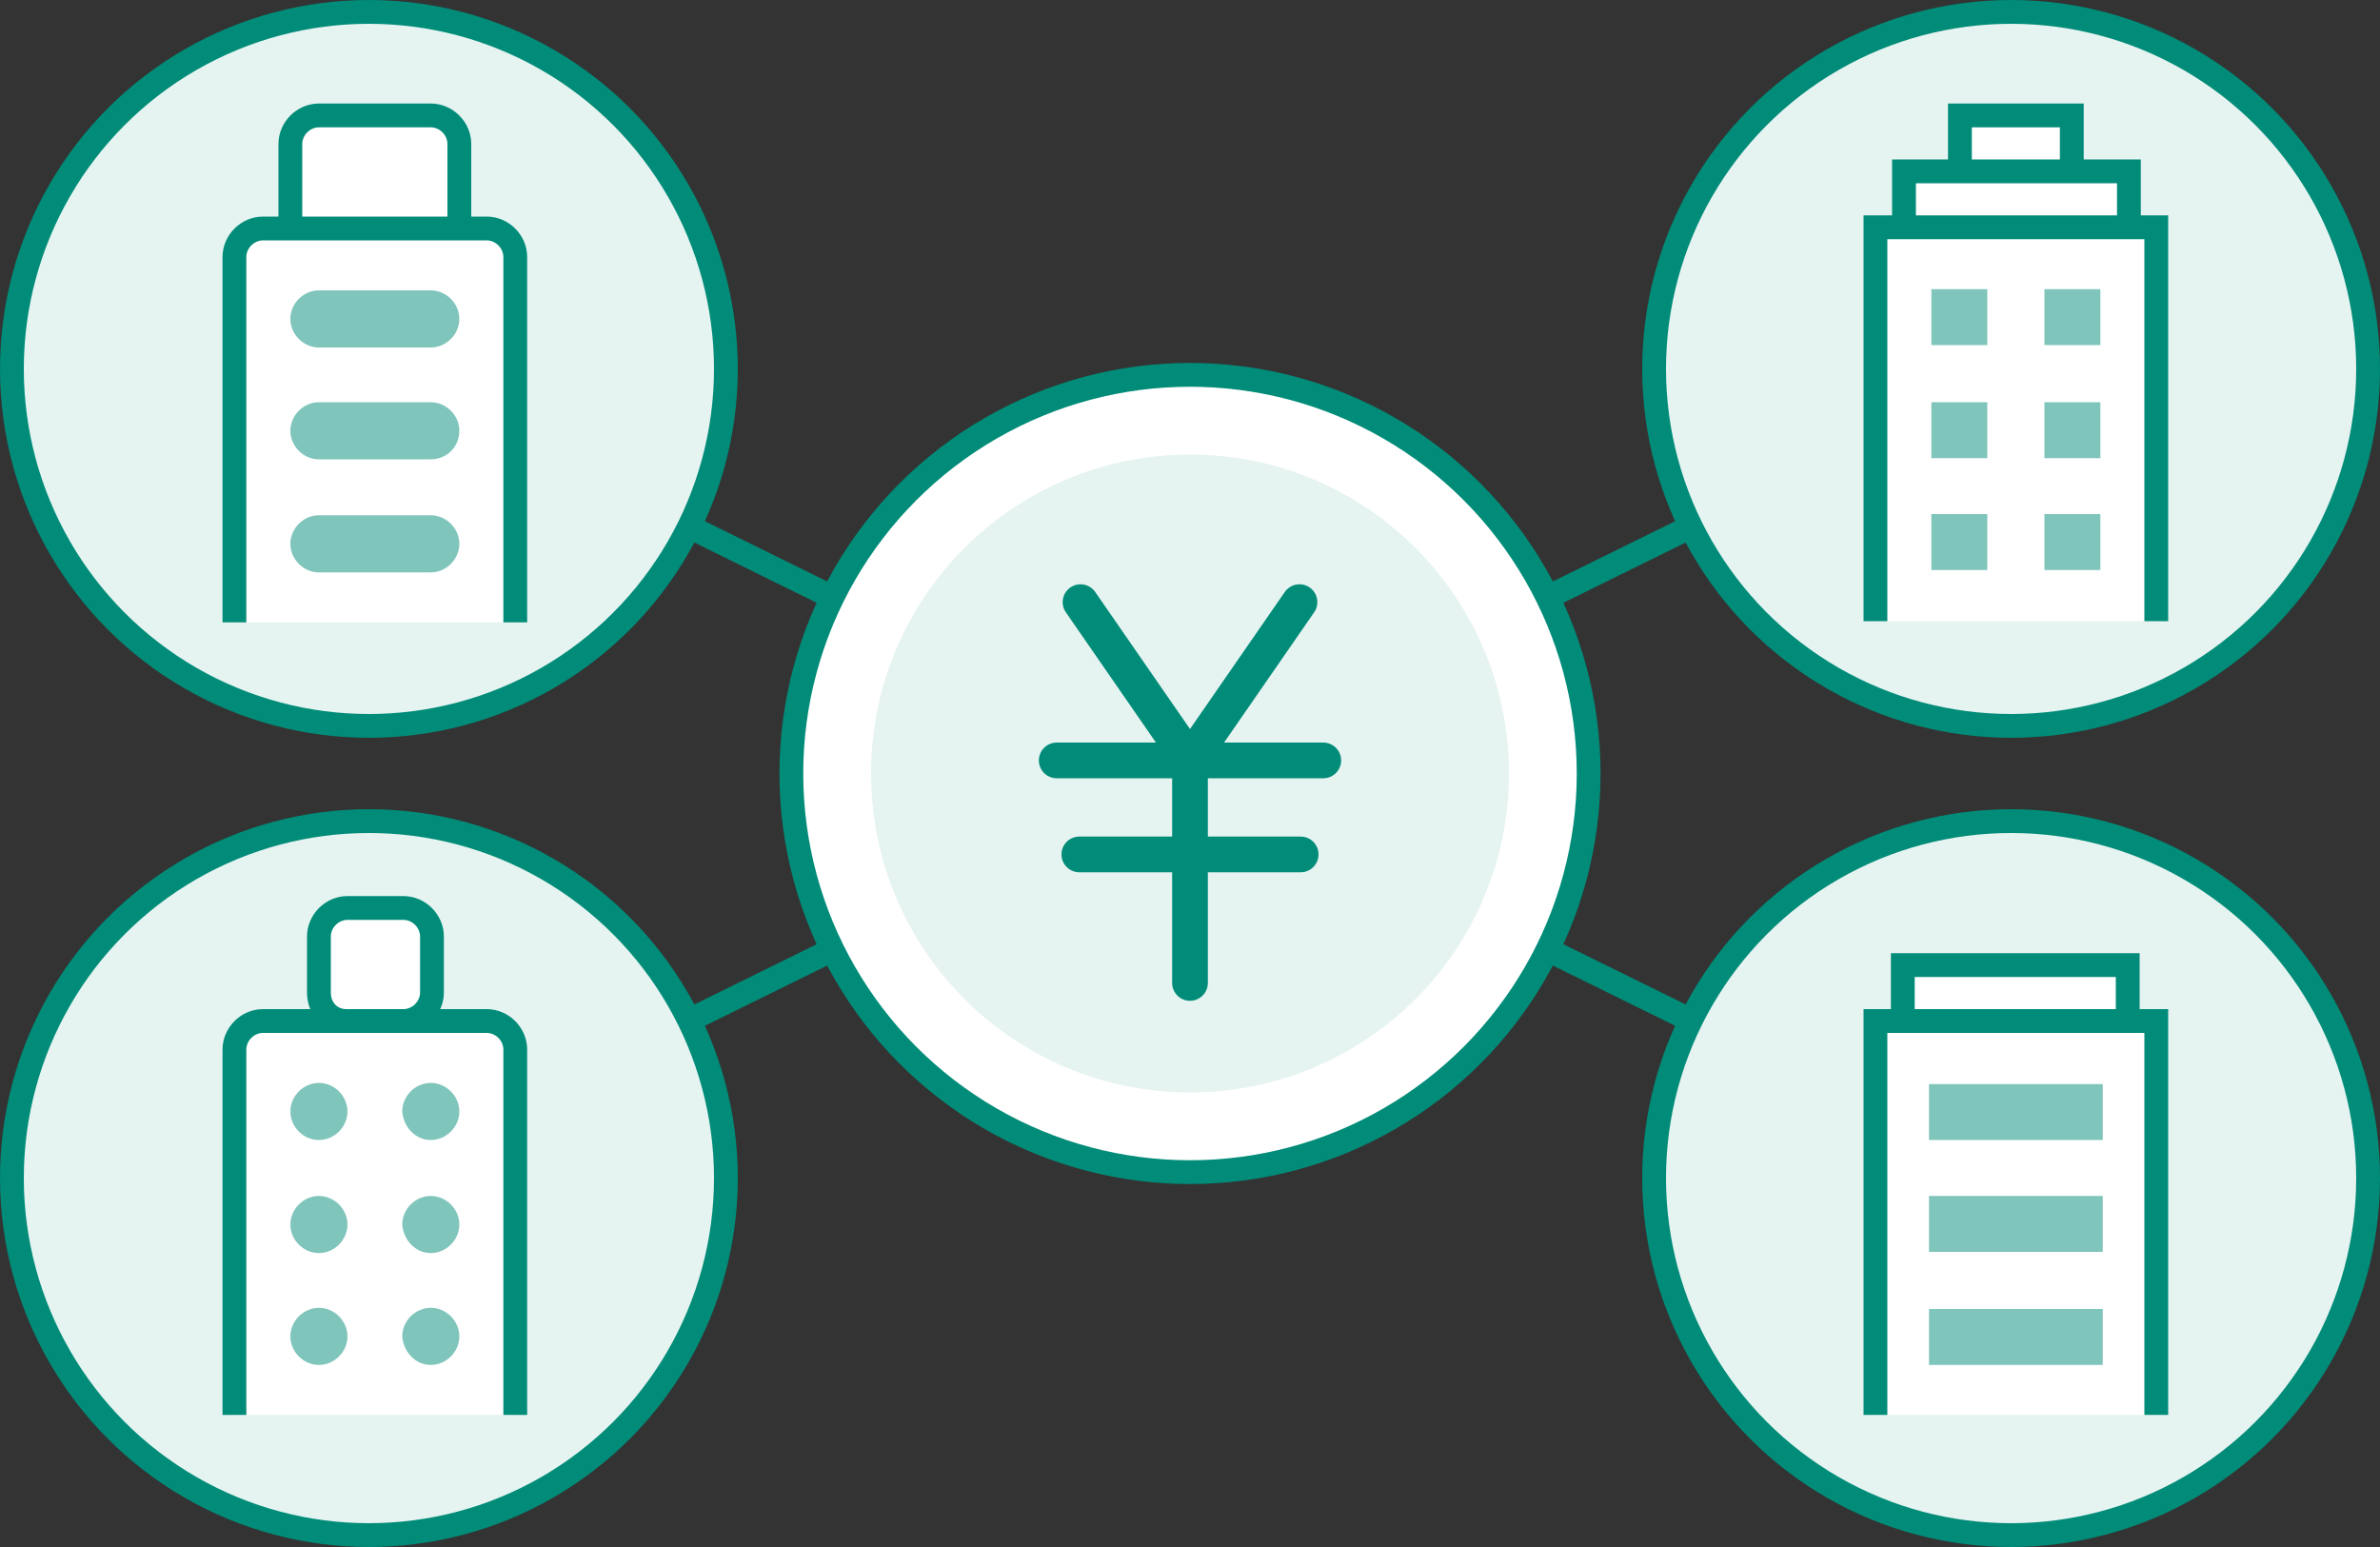
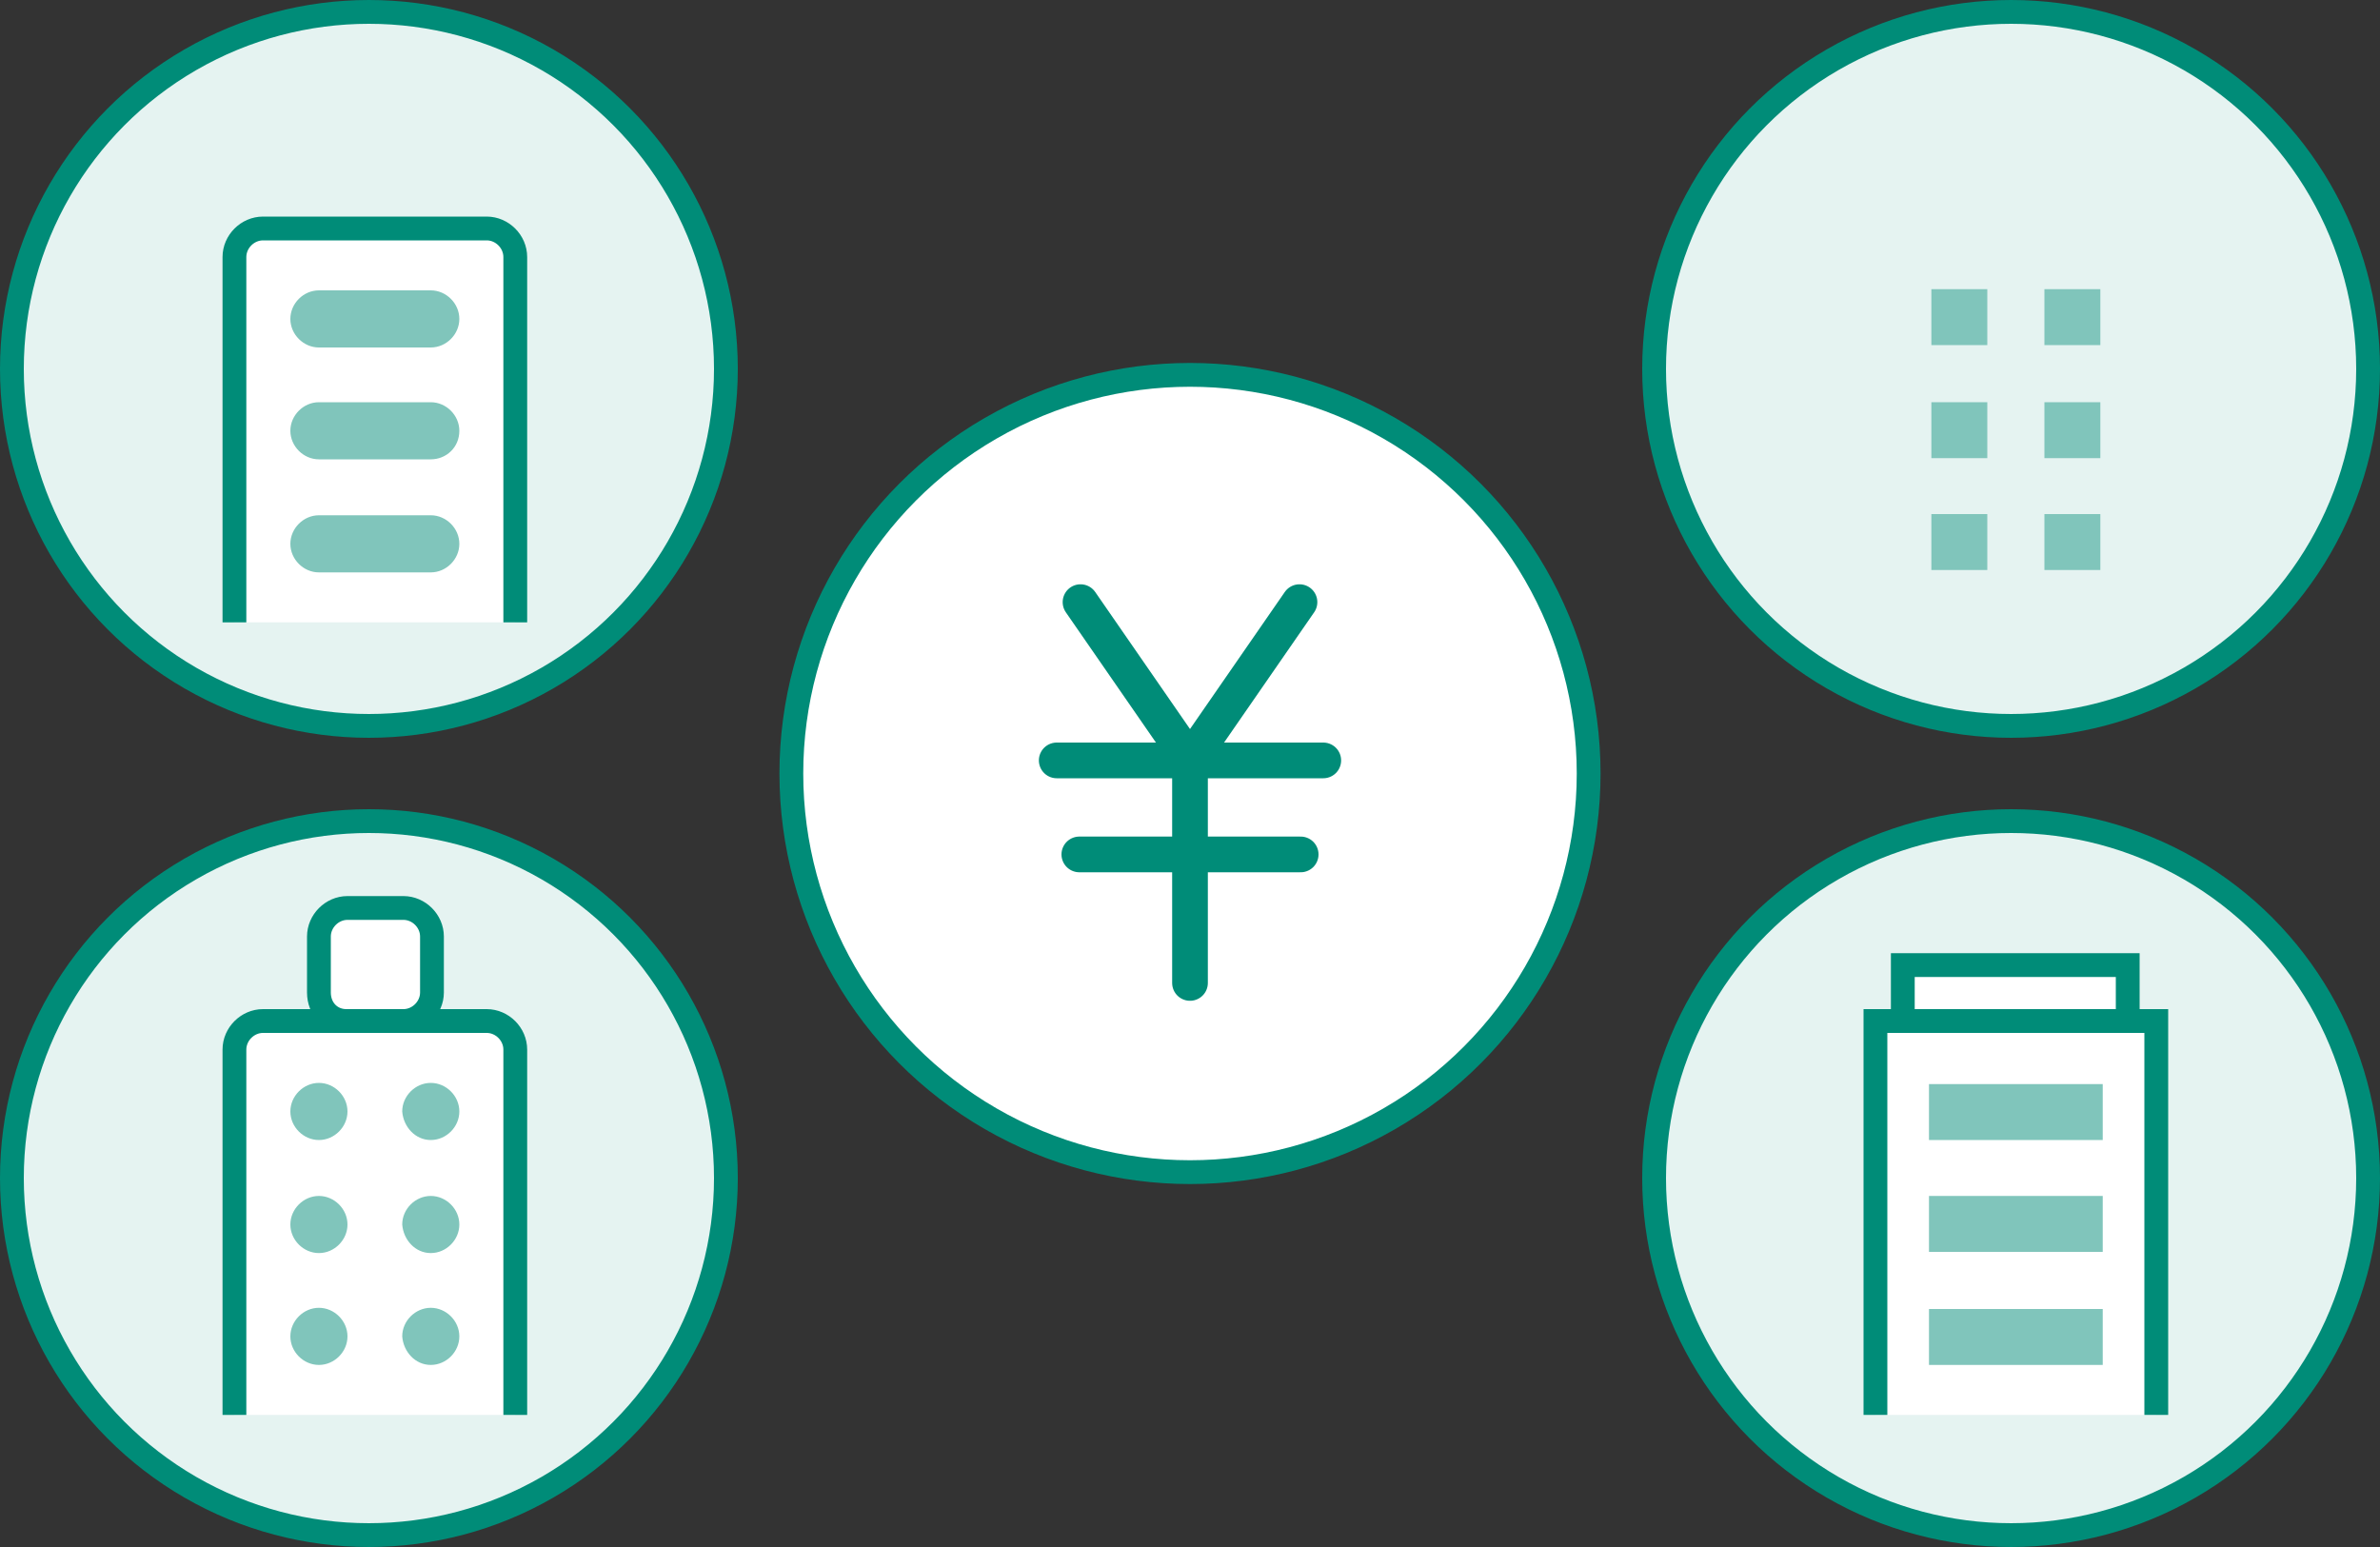
<svg xmlns="http://www.w3.org/2000/svg" id="レイヤー_1" viewBox="0 0 200 130">
  <rect x="0" y="0" width="200" height="130" fill="#333333" stroke="none" />
  <style>.st0,.st1,.st2{stroke:#008c78;stroke-width:2}.st0{stroke-linecap:round;stroke-linejoin:round;fill:none}.st1,.st2{fill:#e5f3f1;stroke-miterlimit:10}.st2{fill:#fff}.st3{fill:#80c5bb}.st4{fill:#fff;stroke:#008c78;stroke-width:2;stroke-linecap:round;stroke-linejoin:round;stroke-miterlimit:10}.st5{fill:#e5f3f1}.st6{fill:none;stroke:#008c78;stroke-width:3;stroke-linecap:round;stroke-linejoin:round;stroke-miterlimit:10}</style>
-   <path class="st0" d="M169 99L31 31m138 0L31 99" />
  <circle class="st1" cx="31" cy="31" r="30" />
  <circle class="st1" cx="169" cy="99" r="30" />
  <circle class="st1" cx="169" cy="31" r="30" />
  <circle class="st1" cx="31" cy="99" r="30" />
-   <path class="st2" d="M157.6 52.2V19.1h23.6v33.1M160 14.4h18.9v4.7H160zm4.7-4.7h9.4v4.7h-9.4z" />
  <path class="st3" d="M162.3 24.3h4.7V29h-4.7zm0 9.5h4.7v4.7h-4.7zm0 9.4h4.7v4.7h-4.7zm9.5-18.9h4.7V29h-4.7zm0 9.5h4.7v4.7h-4.7zm0 9.4h4.7v4.7h-4.7z" />
  <path class="st2" d="M181.2 118.9V85.8h-23.6v33.1m2.3-37.8h18.9v4.7h-18.9z" />
  <path class="st3" d="M162.1 91.1h14.6v4.7h-14.6zm0 9.4h14.6v4.7h-14.6zm0 9.5h14.6v4.7h-14.6z" />
  <path class="st2" d="M43.3 118.9V88.2c0-1.3-1.1-2.4-2.4-2.4H22.1c-1.3 0-2.4 1.1-2.4 2.4v30.7m9.4-33.1h4.8c1.3 0 2.4-1.1 2.4-2.4v-4.7c0-1.3-1.1-2.4-2.4-2.4h-4.7c-1.3 0-2.4 1.1-2.4 2.4v4.7c0 1.4 1 2.4 2.3 2.4z" />
  <path class="st3" d="M36.2 95.8c1.3 0 2.4-1.1 2.4-2.4 0-1.3-1.1-2.4-2.4-2.4-1.3 0-2.4 1.1-2.4 2.4.1 1.3 1.1 2.4 2.4 2.4zm0 9.5c1.3 0 2.4-1.1 2.4-2.4 0-1.3-1.1-2.4-2.4-2.4-1.3 0-2.4 1.1-2.4 2.4.1 1.3 1.1 2.4 2.4 2.4zm0 9.4c1.3 0 2.4-1.1 2.4-2.4 0-1.3-1.1-2.4-2.4-2.4-1.3 0-2.4 1.1-2.4 2.4.1 1.3 1.1 2.4 2.4 2.4zm-9.4-18.9c1.3 0 2.4-1.1 2.4-2.4 0-1.3-1.1-2.4-2.4-2.4-1.3 0-2.4 1.1-2.4 2.4 0 1.3 1.1 2.4 2.4 2.4zm0 9.5c1.3 0 2.4-1.1 2.4-2.4 0-1.3-1.1-2.4-2.4-2.4-1.3 0-2.4 1.1-2.4 2.4 0 1.3 1.1 2.4 2.4 2.4zm0 9.4c1.3 0 2.4-1.1 2.4-2.4 0-1.3-1.1-2.4-2.4-2.4-1.3 0-2.4 1.1-2.4 2.4 0 1.3 1.1 2.4 2.4 2.4z" />
-   <path class="st2" d="M36.2 24h-9.4c-1.3 0-2.4-1.1-2.4-2.4v-9.5c0-1.3 1.1-2.4 2.4-2.4h9.4c1.3 0 2.4 1.1 2.4 2.4v9.5c0 1.4-1.1 2.4-2.4 2.4z" />
  <path class="st2" d="M19.7 52.3V21.6c0-1.3 1.1-2.4 2.4-2.4h18.8c1.3 0 2.4 1.1 2.4 2.4v30.7" />
  <path class="st3" d="M36.2 29.2h-9.4c-1.3 0-2.4-1.1-2.4-2.4 0-1.3 1.1-2.4 2.4-2.4h9.4c1.3 0 2.4 1.1 2.4 2.4 0 1.3-1.1 2.4-2.4 2.4zm0 9.4h-9.4c-1.3 0-2.4-1.1-2.4-2.4 0-1.3 1.1-2.4 2.4-2.4h9.4c1.3 0 2.4 1.1 2.4 2.4 0 1.4-1.1 2.4-2.4 2.4zm0 9.5h-9.4c-1.3 0-2.4-1.1-2.4-2.4 0-1.3 1.1-2.4 2.4-2.4h9.4c1.3 0 2.4 1.1 2.4 2.4 0 1.3-1.1 2.4-2.4 2.4z" />
  <circle class="st4" cx="100" cy="65" r="33.5" />
-   <circle class="st5" cx="100" cy="65" r="26.8" />
  <path class="st6" d="M111.2 63.9H88.8m20.5 7.9H90.7m9.3 10.8V63.9m0 0l9.2-13.3M100 63.9l-9.2-13.3" />
</svg>